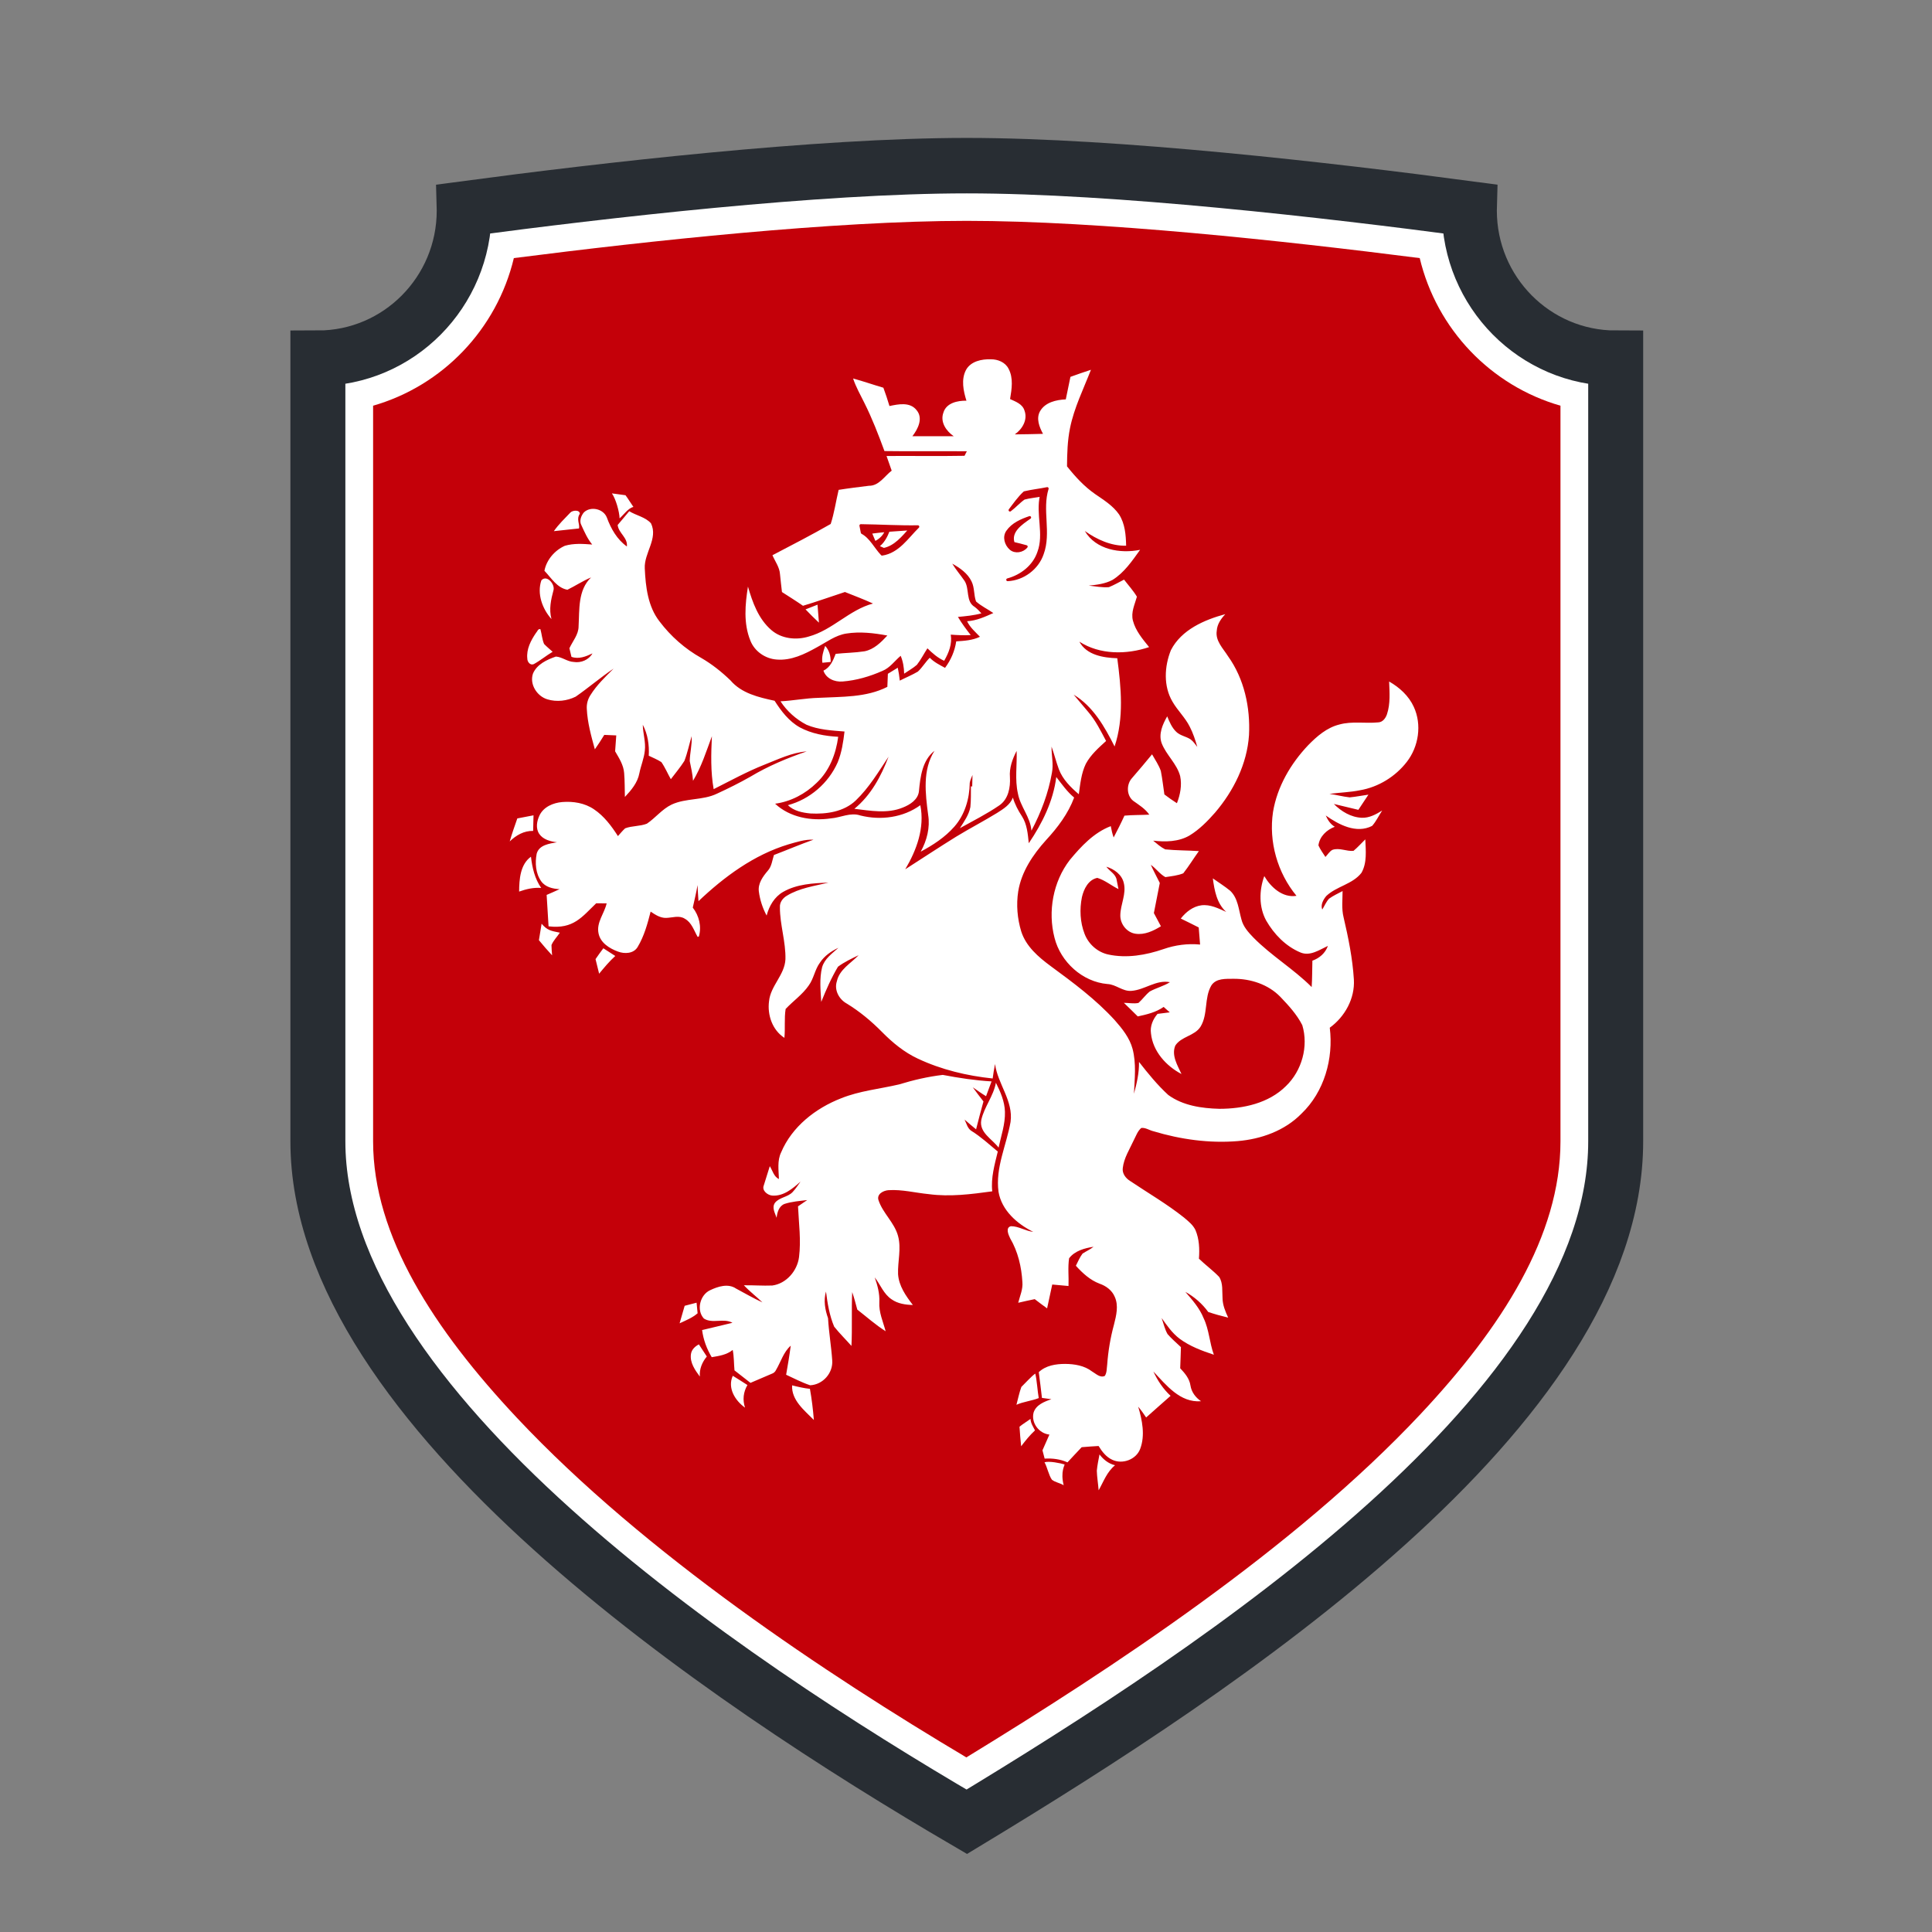
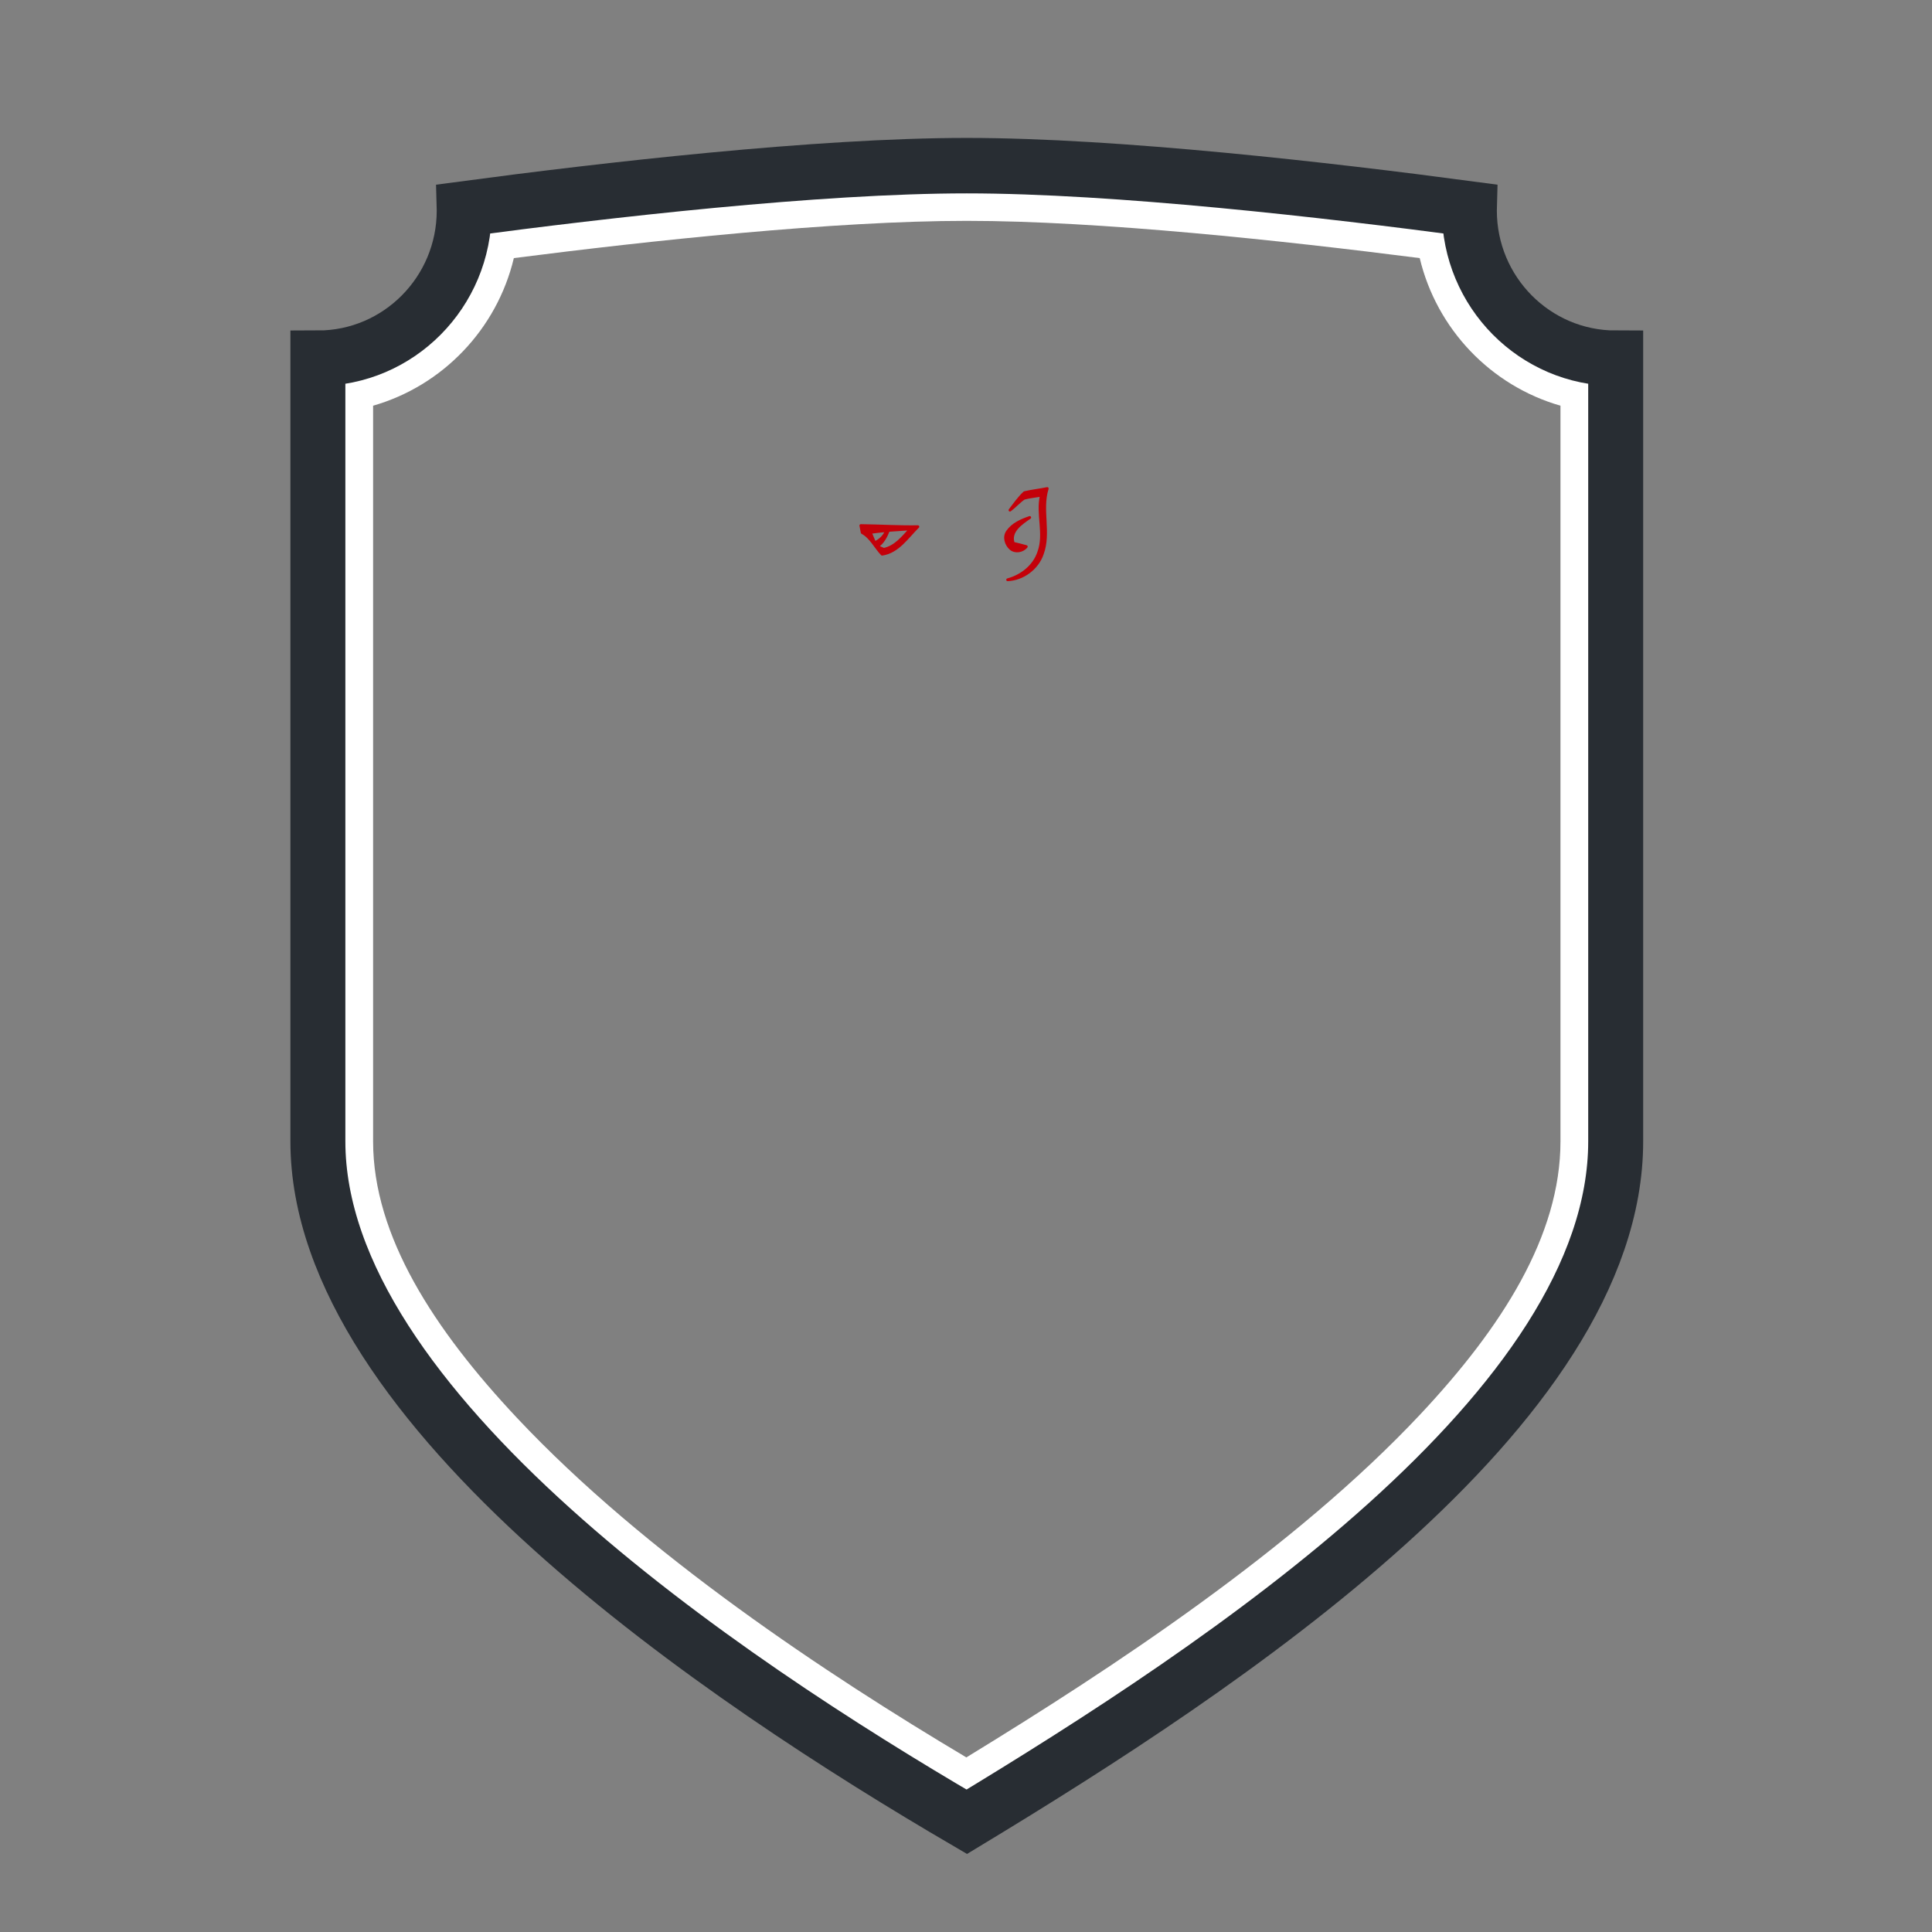
<svg xmlns="http://www.w3.org/2000/svg" width="100%" height="100%" viewBox="0 0 140 140" version="1.1" xml:space="preserve" style="fill-rule:evenodd;clip-rule:evenodd;stroke-linecap:round;stroke-miterlimit:1.5;">
  <rect x="0" y="0" width="140" height="140" fill="#808080" stroke="none" />
  <rect x="0" y="0" width="140" height="140" style="fill:white;fill-opacity:0;" />
  <g transform="matrix(0.922,0,0,0.922,-50.725,-47.897)">
    <g transform="matrix(1,0,0,1.009,0,-1.626)">
-       <path d="M182,142C182,162.815 151.102,182.946 131,195C112,184 80,162.815 80,142L80,81C86.347,81 91.5,75.847 91.5,69.5C91.5,69.456 91.5,69.412 91.499,69.369C102.551,67.91 119.258,66 131,66C142.742,66 159.449,67.91 170.501,69.369C170.5,69.412 170.5,69.456 170.5,69.5C170.5,75.847 175.653,81 182,81L182,142Z" style="fill:rgb(196,0,9);" />
      <path d="M182,142C182,162.815 151.102,182.946 131,195C112,184 80,162.815 80,142L80,81C86.347,81 91.5,75.847 91.5,69.5C91.5,69.456 91.5,69.412 91.499,69.369C102.551,67.91 119.258,66 131,66C142.742,66 159.449,67.91 170.501,69.369C170.5,69.412 170.5,69.456 170.5,69.5C170.5,75.847 175.653,81 182,81L182,142ZM166.598,73.201C167.933,78.744 172.2,83.147 177.66,84.698C177.66,84.698 177.66,142 177.66,142C177.66,149.356 173.047,156.492 166.67,163.237C156.755,173.721 142.418,183.047 130.966,189.987C120.064,183.555 105.699,174.15 95.645,163.537C89.13,156.661 84.34,149.37 84.34,142L84.34,84.698C89.8,83.147 94.067,78.744 95.402,73.201C106.122,71.843 120.554,70.3 131,70.3C141.446,70.3 155.878,71.843 166.598,73.201Z" style="fill:white;" />
    </g>
    <g transform="matrix(1,0,0,1.009,0,-1.626)">
      <path d="M182,142C182,162.815 151.102,182.946 131,195C112,184 80,162.815 80,142L80,81C86.347,81 91.5,75.847 91.5,69.5C91.5,69.456 91.5,69.412 91.499,69.369C102.551,67.91 119.258,66 131,66C142.742,66 159.449,67.91 170.501,69.369C170.5,69.412 170.5,69.456 170.5,69.5C170.5,75.847 175.653,81 182,81L182,142Z" style="fill:none;stroke:rgb(40,45,51);stroke-width:4.32px;" />
    </g>
    <g transform="matrix(1,0,0,1,0,-0.247)">
      <g id="path3000" transform="matrix(1,0,0,1,1,-7.10543e-15)">
-         <path d="M140.22,167.783C140.234,168.299 140.324,168.81 140.363,169.325C140.764,168.615 141.002,167.893 141.652,167.355C141.111,167.23 140.704,166.867 140.431,166.505C140.342,166.965 140.267,167.315 140.22,167.783ZM136.108,167.123C136.321,167.495 136.438,168.139 136.689,168.491C136.976,168.717 137.305,168.736 137.615,168.928C137.344,167.85 137.714,167.341 137.684,167.292C137.36,167.191 136.467,167.008 136.108,167.123ZM99.91,92.464C99.68,92.735 99.525,93.154 99.716,93.486C99.955,94.01 100.19,94.544 100.56,94.993C99.847,94.939 99.106,94.884 98.41,95.092C97.615,95.447 96.969,96.192 96.805,97.055C97.341,97.618 97.792,98.398 98.611,98.548C99.24,98.24 99.824,97.848 100.47,97.579C99.426,98.582 99.564,100.101 99.49,101.423C99.489,102.074 99.027,102.58 98.769,103.145C98.821,103.369 98.876,103.596 98.929,103.821C99.511,104.023 100.059,103.796 100.581,103.55C100.289,104.061 99.681,104.315 99.109,104.222C98.606,104.201 98.194,103.829 97.705,103.798C96.998,104.044 96.211,104.406 95.904,105.139C95.619,105.975 96.219,106.914 97.037,107.16C97.763,107.382 98.584,107.288 99.262,106.949C100.277,106.245 101.216,105.435 102.242,104.745C101.586,105.397 100.909,106.043 100.418,106.834C100.212,107.152 100.111,107.53 100.136,107.91C100.187,108.994 100.482,110.047 100.768,111.088C101.031,110.721 101.271,110.338 101.509,109.954C101.822,109.966 102.138,109.981 102.451,109.995C102.423,110.411 102.393,110.827 102.361,111.244C102.67,111.777 103.025,112.319 103.07,112.951C103.125,113.576 103.11,114.205 103.129,114.832C103.628,114.303 104.128,113.71 104.266,112.973C104.384,112.374 104.635,111.807 104.695,111.197C104.78,110.51 104.545,109.84 104.536,109.157C104.931,109.908 105.051,110.751 105.005,111.591C105.338,111.752 105.683,111.89 105.995,112.092C106.289,112.511 106.486,112.99 106.74,113.436C107.096,112.959 107.487,112.506 107.804,112.001C108.049,111.37 108.182,110.702 108.376,110.055C108.42,110.71 108.239,111.355 108.226,112.009C108.33,112.522 108.45,113.036 108.484,113.562C109.145,112.469 109.524,111.251 109.967,110.061C109.901,111.448 109.861,112.845 110.106,114.218C111.42,113.557 112.71,112.847 114.08,112.303C115.164,111.878 116.241,111.345 117.418,111.252C115.887,111.775 114.381,112.406 112.989,113.242C112.134,113.728 111.253,114.166 110.359,114.577C109.242,115.113 107.928,114.909 106.806,115.429C106.053,115.787 105.538,116.474 104.857,116.933C104.314,117.148 103.697,117.09 103.152,117.296C102.944,117.482 102.769,117.701 102.582,117.908C102.075,117.114 101.493,116.335 100.702,115.804C99.977,115.306 99.062,115.161 98.2,115.232C97.502,115.291 96.749,115.604 96.426,116.266C96.208,116.715 96.101,117.296 96.399,117.738C96.708,118.185 97.273,118.33 97.786,118.393C97.19,118.503 96.385,118.598 96.196,119.293C96.057,120.015 96.111,120.84 96.549,121.456C96.878,121.921 97.461,122.05 97.997,122.079C97.659,122.235 97.321,122.386 96.979,122.531C97.024,123.353 97.075,124.177 97.13,125C99.095,125.237 99.763,124.25 100.872,123.191C101.146,123.189 101.421,123.191 101.696,123.193C101.517,123.992 100.875,124.694 101.058,125.555C101.206,126.298 101.917,126.739 102.579,126.982C103.1,127.181 103.816,127.155 104.131,126.624C104.643,125.772 104.909,124.8 105.152,123.843C105.516,124.088 105.91,124.349 106.368,124.338C106.855,124.327 107.391,124.113 107.84,124.403C108.382,124.702 108.558,125.331 108.85,125.833C108.874,125.824 108.921,125.805 108.944,125.797C109.171,125.011 108.959,124.165 108.465,123.528C108.595,122.937 108.741,122.353 108.839,121.757C108.853,122.179 108.885,122.6 108.913,123.022C110.944,121.097 113.273,119.378 115.981,118.559C116.623,118.377 117.273,118.158 117.951,118.19C116.903,118.56 115.882,118.998 114.844,119.394C114.705,119.813 114.669,120.295 114.357,120.635C113.972,121.088 113.577,121.63 113.657,122.26C113.742,122.92 113.954,123.568 114.269,124.154C114.464,123.404 114.88,122.684 115.57,122.291C116.646,121.678 117.919,121.609 119.13,121.565C118.019,121.833 116.846,121.99 115.855,122.597C115.537,122.783 115.285,123.119 115.313,123.505C115.31,124.879 115.781,126.213 115.747,127.589C115.69,128.821 114.577,129.672 114.458,130.885C114.314,131.968 114.722,133.156 115.665,133.765C115.74,133.012 115.644,132.242 115.762,131.496C116.352,130.866 117.083,130.367 117.579,129.648C117.979,129.101 118.058,128.391 118.465,127.846C118.814,127.319 119.345,126.951 119.911,126.687C119.418,127.135 118.816,127.549 118.627,128.225C118.41,129.112 118.507,130.037 118.562,130.939C118.942,129.992 119.352,129.053 119.876,128.175C120.373,127.805 120.943,127.538 121.499,127.269C120.888,127.907 119.996,128.384 119.79,129.313C119.563,130 119.952,130.729 120.559,131.066C121.585,131.69 122.508,132.462 123.349,133.315C124.17,134.148 125.087,134.901 126.154,135.399C127.999,136.266 130.011,136.748 132.034,136.958C132.085,136.576 132.145,136.197 132.22,135.822C132.43,137.396 133.671,138.716 133.44,140.374C133.122,142.197 132.236,143.969 132.494,145.865C132.74,147.319 133.955,148.389 135.222,149.012C134.615,148.949 134.073,148.563 133.467,148.569C133.021,148.682 133.276,149.243 133.408,149.519C134.021,150.562 134.302,151.766 134.371,152.967C134.42,153.527 134.177,154.052 134.042,154.586C134.474,154.486 134.905,154.388 135.34,154.301C135.658,154.549 135.985,154.788 136.312,155.026C136.449,154.402 136.582,153.776 136.716,153.152C137.141,153.189 137.568,153.228 137.995,153.268C138.025,152.541 137.931,151.804 138.042,151.087C138.496,150.496 139.262,150.294 139.963,150.185C139.698,150.397 139.385,150.535 139.101,150.718C138.879,151.01 138.737,151.351 138.573,151.678C139.101,152.258 139.697,152.811 140.445,153.089C140.948,153.264 141.411,153.605 141.624,154.107C141.948,154.807 141.747,155.596 141.567,156.309C141.288,157.333 141.112,158.384 141.035,159.443C140.992,159.739 141.02,160.07 140.85,160.333C140.477,160.512 140.144,160.155 139.845,159.985C139.245,159.523 138.468,159.398 137.732,159.391C136.999,159.392 136.208,159.513 135.658,160.04C135.753,160.713 135.824,161.389 135.907,162.063C136.153,162.098 136.401,162.131 136.65,162.165C136.098,162.356 135.443,162.603 135.25,163.216C135.041,164.023 135.674,164.861 136.494,164.946C136.308,165.356 136.126,165.767 135.948,166.182C136.003,166.398 136.06,166.617 136.119,166.834C136.731,166.799 137.349,166.875 137.913,167.129C138.287,166.732 138.652,166.328 139.03,165.937C139.473,165.901 139.916,165.865 140.36,165.843C140.625,166.279 140.953,166.705 141.43,166.924C142.231,167.311 143.318,166.908 143.63,166.064C144.03,164.994 143.786,163.812 143.472,162.753C143.697,163.019 143.901,163.306 144.096,163.601C144.741,163.038 145.369,162.46 146.017,161.901C145.434,161.363 144.996,160.702 144.665,159.986C145.678,161.056 146.759,162.455 148.412,162.324C147.983,162.035 147.662,161.611 147.58,161.092C147.501,160.544 147.139,160.122 146.773,159.734C146.787,159.179 146.822,158.625 146.83,158.072C146.475,157.735 146.099,157.418 145.779,157.048C145.555,156.655 145.462,156.205 145.313,155.784C145.727,156.362 146.137,156.962 146.71,157.399C147.515,158.002 148.472,158.355 149.419,158.67C149.074,157.733 149.048,156.707 148.615,155.801C148.297,155.009 147.728,154.364 147.177,153.729C147.881,154.115 148.505,154.659 148.978,155.311C149.493,155.483 150.014,155.629 150.544,155.754C150.323,155.275 150.11,154.772 150.101,154.237C150.06,153.674 150.153,153.053 149.835,152.554C149.34,152.04 148.759,151.616 148.245,151.121C148.302,150.364 148.273,149.576 147.971,148.868C147.775,148.46 147.407,148.175 147.071,147.888C145.738,146.826 144.26,145.969 142.848,145.022C142.495,144.806 142.201,144.431 142.26,143.995C142.349,143.207 142.795,142.528 143.118,141.822C143.294,141.488 143.417,141.1 143.712,140.848C144.047,140.804 144.351,141.032 144.673,141.106C146.806,141.749 149.06,142.063 151.286,141.88C153.128,141.727 154.986,141.067 156.3,139.726C158.096,138.012 158.83,135.398 158.528,132.968C159.717,132.105 160.51,130.672 160.423,129.183C160.321,127.529 159.99,125.898 159.613,124.286C159.445,123.612 159.536,122.912 159.535,122.228C159.175,122.419 158.805,122.589 158.473,122.826C158.243,123.074 158.113,123.396 157.937,123.683C157.792,123.311 158.016,122.898 158.255,122.616C159.063,121.847 160.319,121.697 161.02,120.794C161.47,120.003 161.356,119.038 161.321,118.165C161.011,118.464 160.727,118.795 160.393,119.068C159.839,119.123 159.279,118.795 158.728,118.993C158.501,119.123 158.364,119.364 158.186,119.548C157.994,119.25 157.782,118.962 157.637,118.639C157.727,117.935 158.285,117.416 158.922,117.175C158.578,116.973 158.37,116.643 158.213,116.29C159.237,117.011 160.615,117.744 161.856,117.107C162.179,116.748 162.379,116.298 162.648,115.899C162.163,116.2 161.633,116.491 161.044,116.468C160.2,116.433 159.431,115.971 158.849,115.382C159.49,115.533 160.132,115.689 160.775,115.844C161.042,115.45 161.307,115.053 161.567,114.651C161.074,114.716 160.587,114.821 160.094,114.864C159.558,114.808 159.038,114.66 158.506,114.591C159.305,114.481 160.118,114.467 160.912,114.304C162.353,114.054 163.685,113.234 164.58,112.079C165.517,110.877 165.779,109.149 165.133,107.754C164.739,106.888 164.009,106.224 163.193,105.759C163.228,106.617 163.3,107.507 163.023,108.334C162.919,108.641 162.687,108.96 162.335,108.971C161.318,109.071 160.277,108.86 159.278,109.139C158.301,109.382 157.515,110.063 156.828,110.768C155.452,112.217 154.395,114.029 154.067,116.017C153.72,118.343 154.414,120.79 155.912,122.602C154.82,122.78 153.895,121.927 153.382,121.053C152.972,122.172 152.951,123.489 153.534,124.552C154.151,125.622 155.069,126.571 156.221,127.053C156.979,127.374 157.716,126.845 158.383,126.538C158.173,127.111 157.724,127.497 157.162,127.701C157.143,128.391 157.152,129.083 157.106,129.773C155.687,128.351 153.936,127.316 152.528,125.884C152.13,125.471 151.721,125.022 151.584,124.45C151.365,123.68 151.317,122.785 150.7,122.203C150.268,121.849 149.792,121.554 149.338,121.231C149.461,122.168 149.649,123.207 150.389,123.867C149.778,123.593 149.137,123.262 148.443,123.347C147.777,123.434 147.221,123.872 146.819,124.389C147.287,124.62 147.761,124.847 148.228,125.088C148.261,125.536 148.297,125.983 148.336,126.432C147.364,126.339 146.384,126.467 145.465,126.788C144.073,127.267 142.56,127.53 141.102,127.211C140.264,127.023 139.561,126.391 139.257,125.591C138.904,124.68 138.857,123.659 139.049,122.707C139.196,122.068 139.552,121.337 140.258,121.192C140.858,121.374 141.359,121.797 141.922,122.075C141.878,121.838 141.83,121.601 141.781,121.365C141.714,120.892 141.228,120.672 140.968,120.314C141.583,120.5 142.186,120.93 142.339,121.589C142.557,122.449 142.079,123.273 142.067,124.125C142.049,124.808 142.568,125.481 143.255,125.581C143.972,125.69 144.662,125.361 145.257,124.995C145.07,124.65 144.887,124.303 144.704,123.958C144.857,123.169 145.01,122.38 145.169,121.592C144.934,121.114 144.678,120.65 144.463,120.164C144.871,120.451 145.171,120.894 145.607,121.132C146.078,121.061 146.575,121.012 147.014,120.834C147.454,120.275 147.824,119.665 148.24,119.088C147.359,119.028 146.471,119.042 145.593,118.951C145.243,118.778 144.949,118.514 144.649,118.267C145.61,118.376 146.647,118.363 147.506,117.861C148.278,117.391 148.919,116.739 149.512,116.064C150.971,114.356 152.031,112.231 152.181,109.966C152.29,107.798 151.807,105.548 150.528,103.766C150.144,103.155 149.521,102.559 149.646,101.773C149.674,101.256 149.98,100.828 150.318,100.464C148.662,100.914 146.865,101.689 146.042,103.297C145.527,104.575 145.446,106.13 146.17,107.348C146.567,108.039 147.169,108.594 147.525,109.313C147.786,109.815 147.96,110.356 148.117,110.899C147.953,110.691 147.804,110.468 147.591,110.308C147.236,110.069 146.775,110.02 146.463,109.714C146.116,109.382 145.93,108.93 145.751,108.496C145.393,109.125 145.054,109.883 145.317,110.609C145.677,111.539 146.513,112.217 146.77,113.193C146.92,113.909 146.776,114.653 146.515,115.324C146.176,115.109 145.848,114.878 145.53,114.634C145.437,114.018 145.371,113.398 145.25,112.787C145.089,112.319 144.799,111.909 144.561,111.481C144.044,112.105 143.529,112.729 142.995,113.338C142.539,113.828 142.541,114.7 143.075,115.133C143.529,115.458 144.019,115.752 144.344,116.223C143.693,116.257 143.04,116.241 142.391,116.301C142.128,116.882 141.837,117.451 141.542,118.017C141.438,117.728 141.373,117.426 141.317,117.126C139.985,117.634 138.985,118.713 138.096,119.784C136.782,121.489 136.356,123.826 136.895,125.9C137.371,127.797 139.087,129.366 141.057,129.535C141.728,129.565 142.253,130.13 142.938,130.072C143.987,130 144.876,129.179 145.968,129.39C145.472,129.703 144.892,129.839 144.381,130.121C144.05,130.386 143.809,130.742 143.493,131.021C143.119,131.101 142.727,131.011 142.347,131.014C142.71,131.37 143.081,131.717 143.438,132.081C144.145,131.927 144.868,131.76 145.47,131.334C145.632,131.473 145.795,131.615 145.954,131.761C145.632,131.805 145.313,131.845 144.991,131.881C144.629,132.303 144.392,132.85 144.476,133.416C144.622,134.821 145.661,135.971 146.874,136.608C146.562,135.926 146.07,135.141 146.387,134.375C146.852,133.646 147.906,133.624 148.371,132.888C148.973,131.906 148.644,130.636 149.22,129.648C149.594,129.07 150.356,129.131 150.955,129.123C152.304,129.112 153.692,129.56 154.644,130.543C155.293,131.221 155.942,131.927 156.369,132.768C156.87,134.435 156.338,136.351 155.085,137.555C153.725,138.912 151.715,139.342 149.855,139.342C148.467,139.307 146.986,139.094 145.836,138.255C144.982,137.473 144.247,136.567 143.535,135.656C143.553,136.512 143.362,137.337 143.138,138.157C143.195,136.981 143.332,135.781 143.028,134.626C142.793,133.758 142.216,133.041 141.632,132.379C140.144,130.746 138.362,129.424 136.59,128.123C135.628,127.412 134.652,126.577 134.278,125.399C133.972,124.387 133.879,123.303 134.042,122.257C134.292,120.708 135.201,119.364 136.232,118.22C137.14,117.237 137.967,116.145 138.438,114.879C137.882,114.421 137.472,113.827 137.034,113.264C136.796,115.158 135.933,116.906 134.872,118.469C134.797,117.742 134.738,116.977 134.332,116.346C134.032,115.891 133.78,115.406 133.623,114.883C133.407,115.455 132.866,115.778 132.378,116.09C131.322,116.739 130.222,117.309 129.165,117.954C127.818,118.789 126.496,119.662 125.163,120.517C126.058,119.011 126.705,117.254 126.348,115.48C125.002,116.457 123.239,116.688 121.643,116.29C120.852,116.02 120.089,116.46 119.303,116.518C117.778,116.739 116.093,116.444 114.935,115.363C116.169,115.196 117.313,114.591 118.198,113.724C119.201,112.788 119.72,111.441 119.894,110.104C118.857,110.047 117.803,109.861 116.881,109.365C116.022,108.887 115.414,108.085 114.894,107.272C113.645,107.001 112.296,106.692 111.428,105.671C110.73,104.998 109.965,104.389 109.124,103.903C107.851,103.189 106.732,102.202 105.853,101.039C104.934,99.865 104.758,98.311 104.692,96.871C104.626,95.658 105.76,94.525 105.179,93.326C104.744,92.833 104.02,92.713 103.471,92.374C103.165,92.733 102.869,93.1 102.56,93.457C102.634,94.106 103.368,94.448 103.285,95.146C102.514,94.596 102.035,93.753 101.715,92.881C101.455,92.185 100.442,91.955 99.91,92.464ZM134.143,164.329C134.179,164.839 134.215,165.351 134.273,165.863C134.628,165.399 134.931,165.018 135.361,164.616C135.227,164.345 135.021,164.054 135.008,163.713C134.729,163.921 134.409,164.105 134.143,164.329ZM116.271,161.077C116.211,162.246 117.239,163.043 117.981,163.798C117.915,162.977 117.817,162.161 117.672,161.351C117.196,161.303 116.733,161.192 116.271,161.077ZM111.609,160.325C111.172,161.281 111.793,162.279 112.572,162.829C112.368,162.216 112.438,161.606 112.759,161.051C112.375,160.807 111.997,160.558 111.609,160.325ZM134.288,161.203C134.122,161.658 134.028,162.135 133.903,162.603C134.412,162.369 135.135,162.288 135.655,162.077C135.57,161.638 135.501,160.583 135.381,160.153C135.097,160.348 134.537,160.96 134.288,161.203ZM124.681,137.424C123.157,137.782 121.575,137.927 120.114,138.519C118.113,139.299 116.259,140.747 115.409,142.764C115.09,143.421 115.216,144.16 115.235,144.86C114.83,144.674 114.74,144.196 114.518,143.851C114.366,144.363 114.191,144.868 114.04,145.38C113.887,145.774 114.344,146.127 114.702,146.161C115.592,146.231 116.315,145.614 116.936,145.06C116.735,145.343 116.544,145.638 116.304,145.893C115.923,146.289 115.277,146.295 114.929,146.724C114.656,147.105 114.927,147.527 115.053,147.907C115.101,147.483 115.233,146.993 115.671,146.818C116.246,146.629 116.861,146.588 117.459,146.513C117.221,146.683 116.979,146.843 116.736,147.007C116.798,148.336 116.982,149.67 116.815,150.999C116.678,152.079 115.816,153.083 114.713,153.23C113.969,153.26 113.226,153.2 112.482,153.212C112.934,153.696 113.463,154.095 113.938,154.556C113.227,154.232 112.553,153.835 111.864,153.469C111.251,153.05 110.454,153.301 109.841,153.592C109.03,153.956 108.727,155.168 109.338,155.826C110.01,156.255 110.881,155.77 111.584,156.159C110.79,156.357 109.991,156.537 109.197,156.731C109.297,157.489 109.561,158.207 109.954,158.863C110.534,158.765 111.135,158.678 111.603,158.292C111.71,158.82 111.692,159.364 111.743,159.9C112.16,160.227 112.578,160.555 112.999,160.881C113.553,160.639 114.114,160.41 114.669,160.167C114.828,160.115 114.941,160.013 115.011,159.862C115.387,159.225 115.592,158.464 116.163,157.958C116.066,158.722 115.934,159.484 115.802,160.243C116.426,160.53 117.037,160.854 117.689,161.07C118.685,161.025 119.498,160.111 119.424,159.115C119.35,158.007 119.158,156.909 119.095,155.8C118.857,155.119 118.733,154.411 118.933,153.702C119.054,154.641 119.207,155.585 119.577,156.463C119.999,156.992 120.486,157.47 120.935,157.977C121.005,156.567 120.929,155.155 120.994,153.747C121.151,154.197 121.268,154.66 121.394,155.122C122.13,155.697 122.831,156.321 123.622,156.824C123.422,156.071 123.08,155.338 123.126,154.541C123.162,153.865 122.985,153.219 122.763,152.59C123.211,153.162 123.467,153.904 124.095,154.318C124.578,154.66 125.182,154.745 125.762,154.76C125.21,154.047 124.657,153.261 124.599,152.332C124.564,151.336 124.865,150.329 124.6,149.347C124.32,148.284 123.393,147.548 123.058,146.513C122.908,146.035 123.46,145.759 123.85,145.737C124.914,145.668 125.959,145.947 127.013,146.048C128.675,146.272 130.352,146.054 132.001,145.827C131.886,144.764 132.189,143.724 132.436,142.701C131.77,142.15 131.131,141.56 130.397,141.099C130.063,140.91 129.983,140.508 129.827,140.189C130.125,140.449 130.422,140.708 130.731,140.955C130.909,140.221 131.113,139.493 131.311,138.763C131.029,138.393 130.738,138.031 130.471,137.651C130.818,137.886 131.154,138.136 131.514,138.352C131.656,137.963 131.801,137.575 131.946,137.188C130.657,137.114 129.379,136.918 128.114,136.677C126.948,136.813 125.801,137.081 124.681,137.424ZM108.32,158.63C108.228,159.294 108.645,159.879 109.019,160.386C108.976,159.791 109.197,159.258 109.568,158.809C109.356,158.494 109.148,158.177 108.944,157.857C108.64,158.013 108.365,158.272 108.32,158.63ZM107.827,154.824C107.695,155.283 107.559,155.741 107.429,156.2C107.917,155.973 108.431,155.77 108.844,155.412C108.815,155.135 108.788,154.856 108.763,154.58C108.45,154.657 108.138,154.739 107.827,154.824ZM132.288,137.293C132.099,138.344 131.369,139.19 131.139,140.221C130.958,141.21 131.992,141.71 132.499,142.392C132.699,141.463 133.027,140.541 132.999,139.58C132.978,138.767 132.646,138.007 132.288,137.293ZM100.822,127.578C100.918,127.959 101.011,128.34 101.104,128.723C101.504,128.238 101.906,127.753 102.374,127.33C102.059,127.13 101.747,126.929 101.436,126.725C101.224,127.004 101.019,127.288 100.822,127.578ZM96.583,124.795C96.514,125.227 96.448,125.657 96.372,126.089C96.703,126.498 97.051,126.892 97.409,127.28C97.382,127.011 97.366,126.741 97.359,126.472C97.511,126.109 97.801,125.826 98.017,125.499C97.321,125.358 97.034,125.323 96.583,124.795ZM94.817,122.269C95.375,122.071 95.953,121.934 96.55,121.983C96.044,121.253 95.847,120.396 95.747,119.528C94.9,120.133 94.823,121.316 94.817,122.269ZM129.94,81.269C129.542,82.022 129.732,82.917 129.972,83.689C129.279,83.676 128.39,83.861 128.163,84.623C127.889,85.364 128.382,86.075 128.971,86.479C127.889,86.478 126.806,86.475 125.724,86.481C126.16,85.92 126.592,85.068 126.053,84.43C125.536,83.772 124.63,83.958 123.923,84.108C123.778,83.623 123.619,83.142 123.444,82.668C122.648,82.436 121.865,82.161 121.065,81.943C121.285,82.61 121.635,83.219 121.944,83.847C122.561,85.074 123.055,86.358 123.529,87.647C125.686,87.68 127.846,87.644 130.003,87.664C129.959,87.753 129.868,87.931 129.822,88.019C127.78,88.057 125.735,88.02 123.693,88.035C123.825,88.419 123.961,88.804 124.098,89.186C123.53,89.617 123.097,90.39 122.305,90.375C121.512,90.475 120.718,90.57 119.928,90.696C119.717,91.586 119.585,92.511 119.305,93.376C117.803,94.238 116.26,95.031 114.726,95.833C114.935,96.324 115.287,96.777 115.32,97.326C115.37,97.793 115.416,98.261 115.474,98.727C116.027,99.083 116.586,99.43 117.127,99.807C118.235,99.476 119.323,99.083 120.423,98.724C121.159,99.022 121.906,99.296 122.626,99.63C120.762,100.128 119.437,101.719 117.576,102.225C116.59,102.528 115.43,102.403 114.634,101.71C113.626,100.84 113.159,99.542 112.802,98.299C112.578,99.695 112.442,101.193 112.988,102.536C113.314,103.382 114.154,103.965 115.05,104.031C116.196,104.132 117.267,103.604 118.238,103.059C118.98,102.662 119.68,102.121 120.532,101.989C121.603,101.819 122.697,101.948 123.757,102.145C123.261,102.681 122.697,103.245 121.953,103.385C121.205,103.5 120.447,103.505 119.695,103.585C119.494,104.107 119.27,104.65 118.733,104.907C118.944,105.529 119.616,105.81 120.236,105.758C121.318,105.674 122.379,105.364 123.37,104.924C123.962,104.686 124.329,104.138 124.804,103.738C124.99,104.184 125.07,104.661 125.076,105.143C125.409,104.912 125.771,104.716 126.078,104.447C126.395,104.044 126.625,103.579 126.906,103.15C127.299,103.533 127.714,103.903 128.223,104.129C128.587,103.498 128.859,102.818 128.74,102.075C129.261,102.116 129.786,102.137 130.311,102.11C129.95,101.652 129.602,101.184 129.304,100.683C129.923,100.623 130.547,100.568 131.149,100.402C130.991,100.218 130.816,100.048 130.626,99.899C129.899,99.476 130.232,98.477 129.825,97.851C129.513,97.393 129.145,96.973 128.859,96.498C129.464,96.832 130.074,97.257 130.378,97.9C130.619,98.392 130.544,98.962 130.727,99.468C131.135,99.832 131.64,100.067 132.086,100.378C131.428,100.673 130.76,100.98 130.025,101.021C130.252,101.511 130.671,101.858 131.034,102.243C130.448,102.526 129.789,102.564 129.17,102.603C129.055,103.366 128.752,104.069 128.291,104.685C127.867,104.456 127.429,104.24 127.091,103.891C126.75,104.228 126.508,104.653 126.157,104.979C125.7,105.249 125.205,105.449 124.734,105.69C124.7,105.348 124.646,105.009 124.575,104.675C124.318,104.838 124.06,104.997 123.798,105.151C123.786,105.493 123.772,105.835 123.757,106.179C122.089,107.029 120.166,106.944 118.35,107.042C117.346,107.067 116.36,107.264 115.359,107.315C115.863,108.091 116.582,108.731 117.404,109.157C118.343,109.558 119.385,109.606 120.39,109.689C120.291,110.512 120.171,111.344 119.853,112.114C119.134,113.745 117.664,115.018 115.939,115.478C116.407,115.937 117.091,116.072 117.721,116.13C118.967,116.195 120.341,116.003 121.28,115.102C122.317,114.106 123.061,112.858 123.852,111.668C123.266,113.208 122.462,114.709 121.164,115.763C122.421,115.913 123.756,116.165 124.969,115.666C125.538,115.443 126.178,115.039 126.241,114.372C126.346,113.25 126.505,111.947 127.46,111.207C126.507,112.713 126.745,114.569 126.965,116.244C127.125,117.243 126.863,118.256 126.379,119.131C127.35,118.612 128.292,117.998 129.022,117.166C129.849,116.23 130.219,114.957 130.232,113.726C130.263,113.509 130.374,113.31 130.448,113.104C130.445,113.406 130.438,113.71 130.426,114.014L130.325,113.992C130.32,114.536 130.336,115.083 130.282,115.626C130.164,116.244 129.789,116.767 129.457,117.287C130.498,116.707 131.571,116.171 132.556,115.495C133.267,115.007 133.438,114.087 133.391,113.28C133.331,112.551 133.588,111.849 133.917,111.213C133.958,112.327 133.768,113.457 134.018,114.558C134.206,115.595 135.001,116.409 135.08,117.481C135.836,116.053 136.416,114.525 136.692,112.93C136.828,112.248 136.65,111.561 136.661,110.876C136.873,111.463 137.02,112.073 137.239,112.661C137.541,113.458 138.167,114.076 138.805,114.619C138.918,113.81 138.996,112.971 139.357,112.226C139.741,111.515 140.357,110.97 140.948,110.433C140.529,109.642 140.129,108.829 139.542,108.147C139.163,107.691 138.774,107.245 138.398,106.79C139.933,107.715 140.834,109.313 141.616,110.865C142.364,108.632 142.13,106.223 141.827,103.93C140.737,103.895 139.416,103.686 138.848,102.627C140.459,103.667 142.561,103.654 144.329,103.054C143.819,102.422 143.263,101.773 143.056,100.969C142.889,100.32 143.201,99.703 143.371,99.093C143.083,98.611 142.699,98.195 142.36,97.75C141.964,97.954 141.58,98.177 141.169,98.344C140.639,98.387 140.111,98.275 139.587,98.221C140.223,98.16 140.877,98.08 141.451,97.775C142.375,97.205 142.999,96.275 143.622,95.409C142.07,95.724 140.138,95.406 139.276,93.929C140.226,94.599 141.339,95.111 142.524,95.087C142.505,94.246 142.437,93.353 141.967,92.626C141.492,91.942 140.768,91.496 140.094,91.032C139.235,90.438 138.525,89.661 137.877,88.848C137.886,87.842 137.912,86.831 138.113,85.843C138.435,84.242 139.171,82.772 139.758,81.259C139.218,81.437 138.681,81.619 138.146,81.815C138.028,82.406 137.899,82.994 137.781,83.585C137.031,83.618 136.166,83.81 135.759,84.513C135.433,85.088 135.703,85.763 135.991,86.294C135.25,86.309 134.513,86.335 133.774,86.336C134.363,85.926 134.806,85.187 134.533,84.459C134.376,83.946 133.84,83.761 133.402,83.56C133.533,82.777 133.675,81.91 133.282,81.174C133.025,80.667 132.439,80.429 131.894,80.435C131.176,80.41 130.317,80.585 129.94,81.269L129.94,81.269ZM94.674,116.52C94.467,117.12 94.25,117.716 94.078,118.325C94.585,117.84 95.195,117.482 95.918,117.501C95.925,117.092 95.934,116.684 95.947,116.275C95.521,116.354 95.097,116.436 94.674,116.52ZM96.145,101.935C95.742,102.525 95.379,103.215 95.46,103.954C95.457,104.207 95.68,104.51 95.962,104.395C96.482,104.113 96.941,103.725 97.45,103.423C97.225,103.218 96.987,103.027 96.777,102.807C96.621,102.438 96.597,102.031 96.49,101.648C96.301,101.584 96.251,101.834 96.145,101.935ZM118.871,102.959C118.722,103.385 118.578,103.828 118.652,104.285C118.868,104.264 119.085,104.244 119.303,104.222C119.309,103.755 119.191,103.306 118.871,102.959ZM117.327,100.09C117.666,100.449 118.019,100.794 118.38,101.133C118.345,100.662 118.306,100.191 118.268,99.721C117.954,99.843 117.639,99.967 117.327,100.09ZM96.564,97.81C96.205,98.86 96.642,100.054 97.359,100.851C97.149,100.082 97.319,99.316 97.521,98.568C97.636,98.091 96.976,97.336 96.564,97.81ZM98.841,92.483C98.395,92.954 97.918,93.406 97.546,93.942C98.123,93.868 98.948,93.802 99.525,93.729C99.596,93.363 99.296,93.018 99.587,92.572C99.579,92.242 99.007,92.298 98.841,92.483ZM102.108,90.973C102.412,91.4 102.696,92.401 102.712,92.937C103.025,92.666 103.4,92.12 103.8,92.04C103.608,91.772 103.378,91.381 103.177,91.118C102.821,91.069 102.465,91.019 102.108,90.973Z" style="fill:white;fill-rule:nonzero;" />
-       </g>
+         </g>
      <g id="path3098" transform="matrix(1,0,0,1,1,-7.10543e-15)">
        <path d="M134.536,90.916C135.125,90.776 135.73,90.715 136.323,90.592C135.796,92.271 136.548,94.066 135.935,95.724C135.546,96.869 134.418,97.709 133.211,97.763C134.298,97.471 135.286,96.701 135.653,95.612C136.201,94.154 135.507,92.605 135.867,91.116C135.41,91.198 134.944,91.236 134.495,91.356C134.098,91.63 133.78,92.002 133.394,92.29C133.753,91.818 134.099,91.32 134.536,90.916ZM121.673,93.503C123.168,93.52 124.663,93.616 126.157,93.591C125.319,94.412 124.602,95.564 123.345,95.753C122.815,95.201 122.465,94.418 121.781,94.054C121.744,93.87 121.707,93.685 121.673,93.503ZM133.201,93.974C133.604,93.388 134.293,93.088 134.947,92.868C134.288,93.329 133.33,93.95 133.656,94.896C133.998,94.973 134.337,95.061 134.676,95.156C134.395,95.516 133.794,95.627 133.442,95.307C133.078,94.985 132.9,94.396 133.201,93.974ZM123.841,93.882C123.647,94.369 123.409,94.848 122.955,95.144C123.085,95.201 123.345,95.316 123.474,95.374C124.383,95.189 124.994,94.413 125.585,93.761C125.002,93.799 124.422,93.846 123.841,93.882ZM122.415,94.04C122.528,94.312 122.645,94.585 122.76,94.859C123.184,94.661 123.524,94.344 123.694,93.898C123.266,93.936 122.839,93.983 122.415,94.04Z" style="fill:rgb(196,0,9);fill-rule:nonzero;stroke:rgb(196,0,9);stroke-width:0.22px;stroke-linecap:butt;stroke-linejoin:round;stroke-miterlimit:2;" />
      </g>
    </g>
  </g>
</svg>